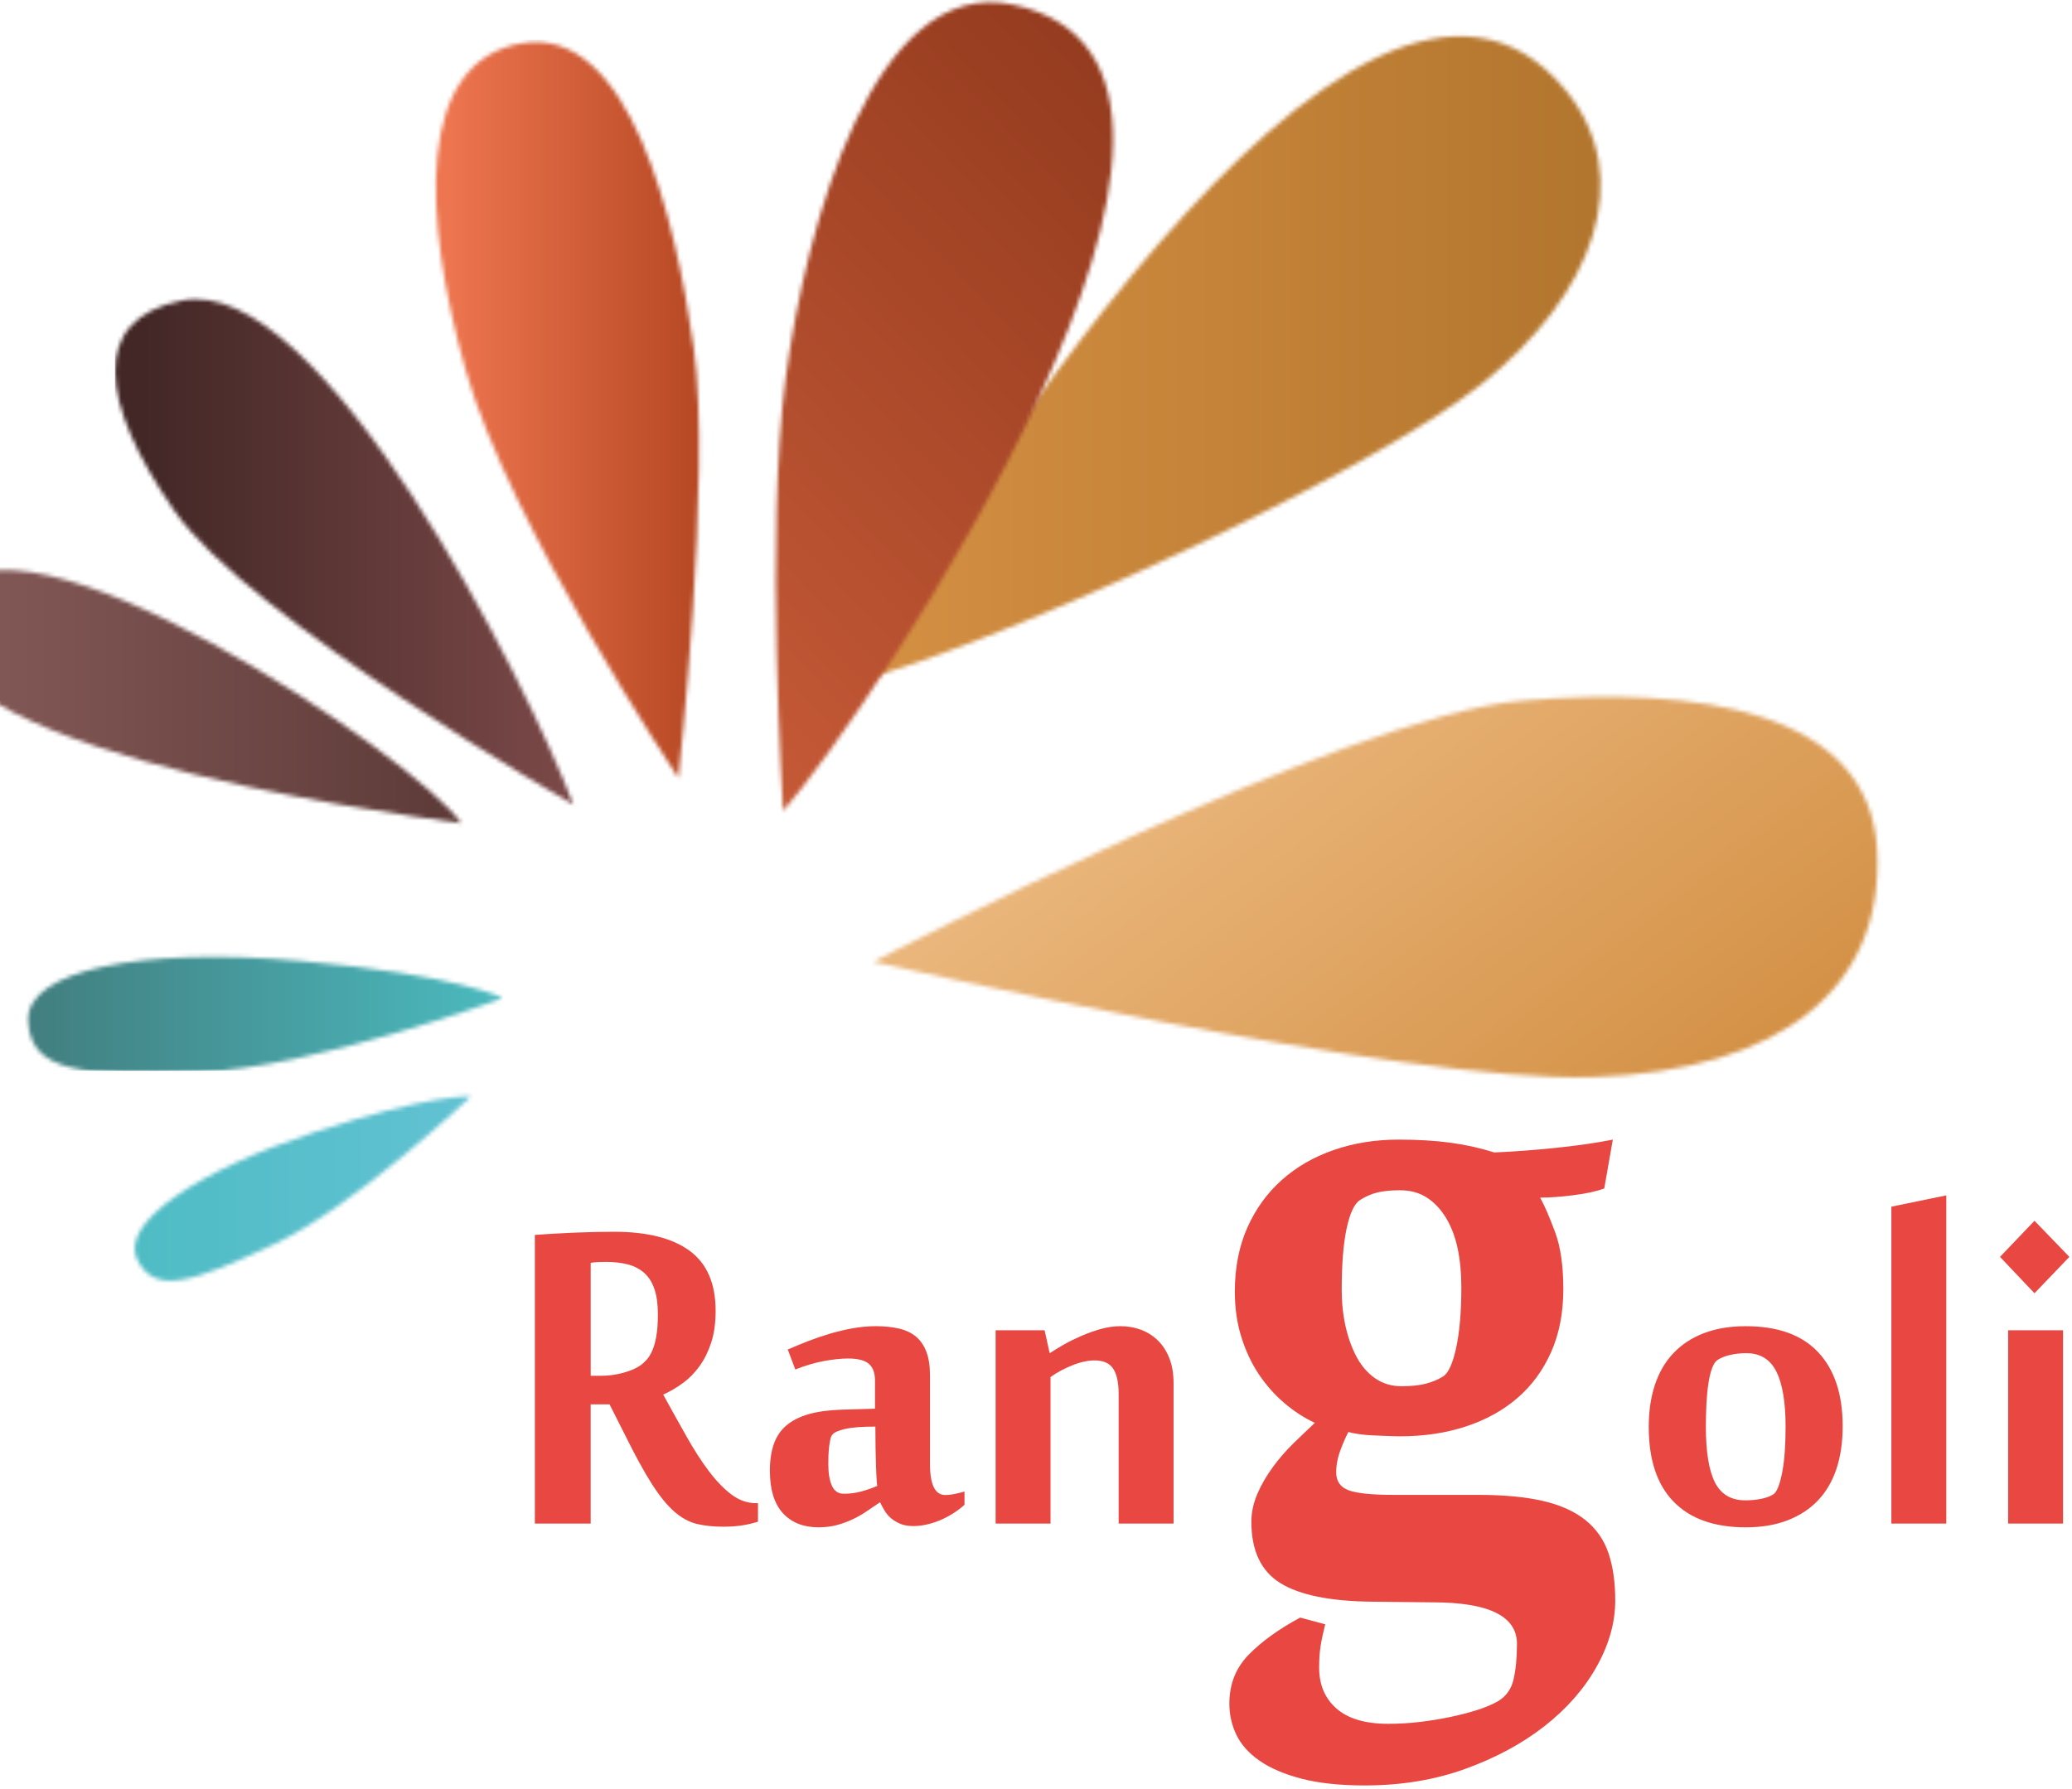
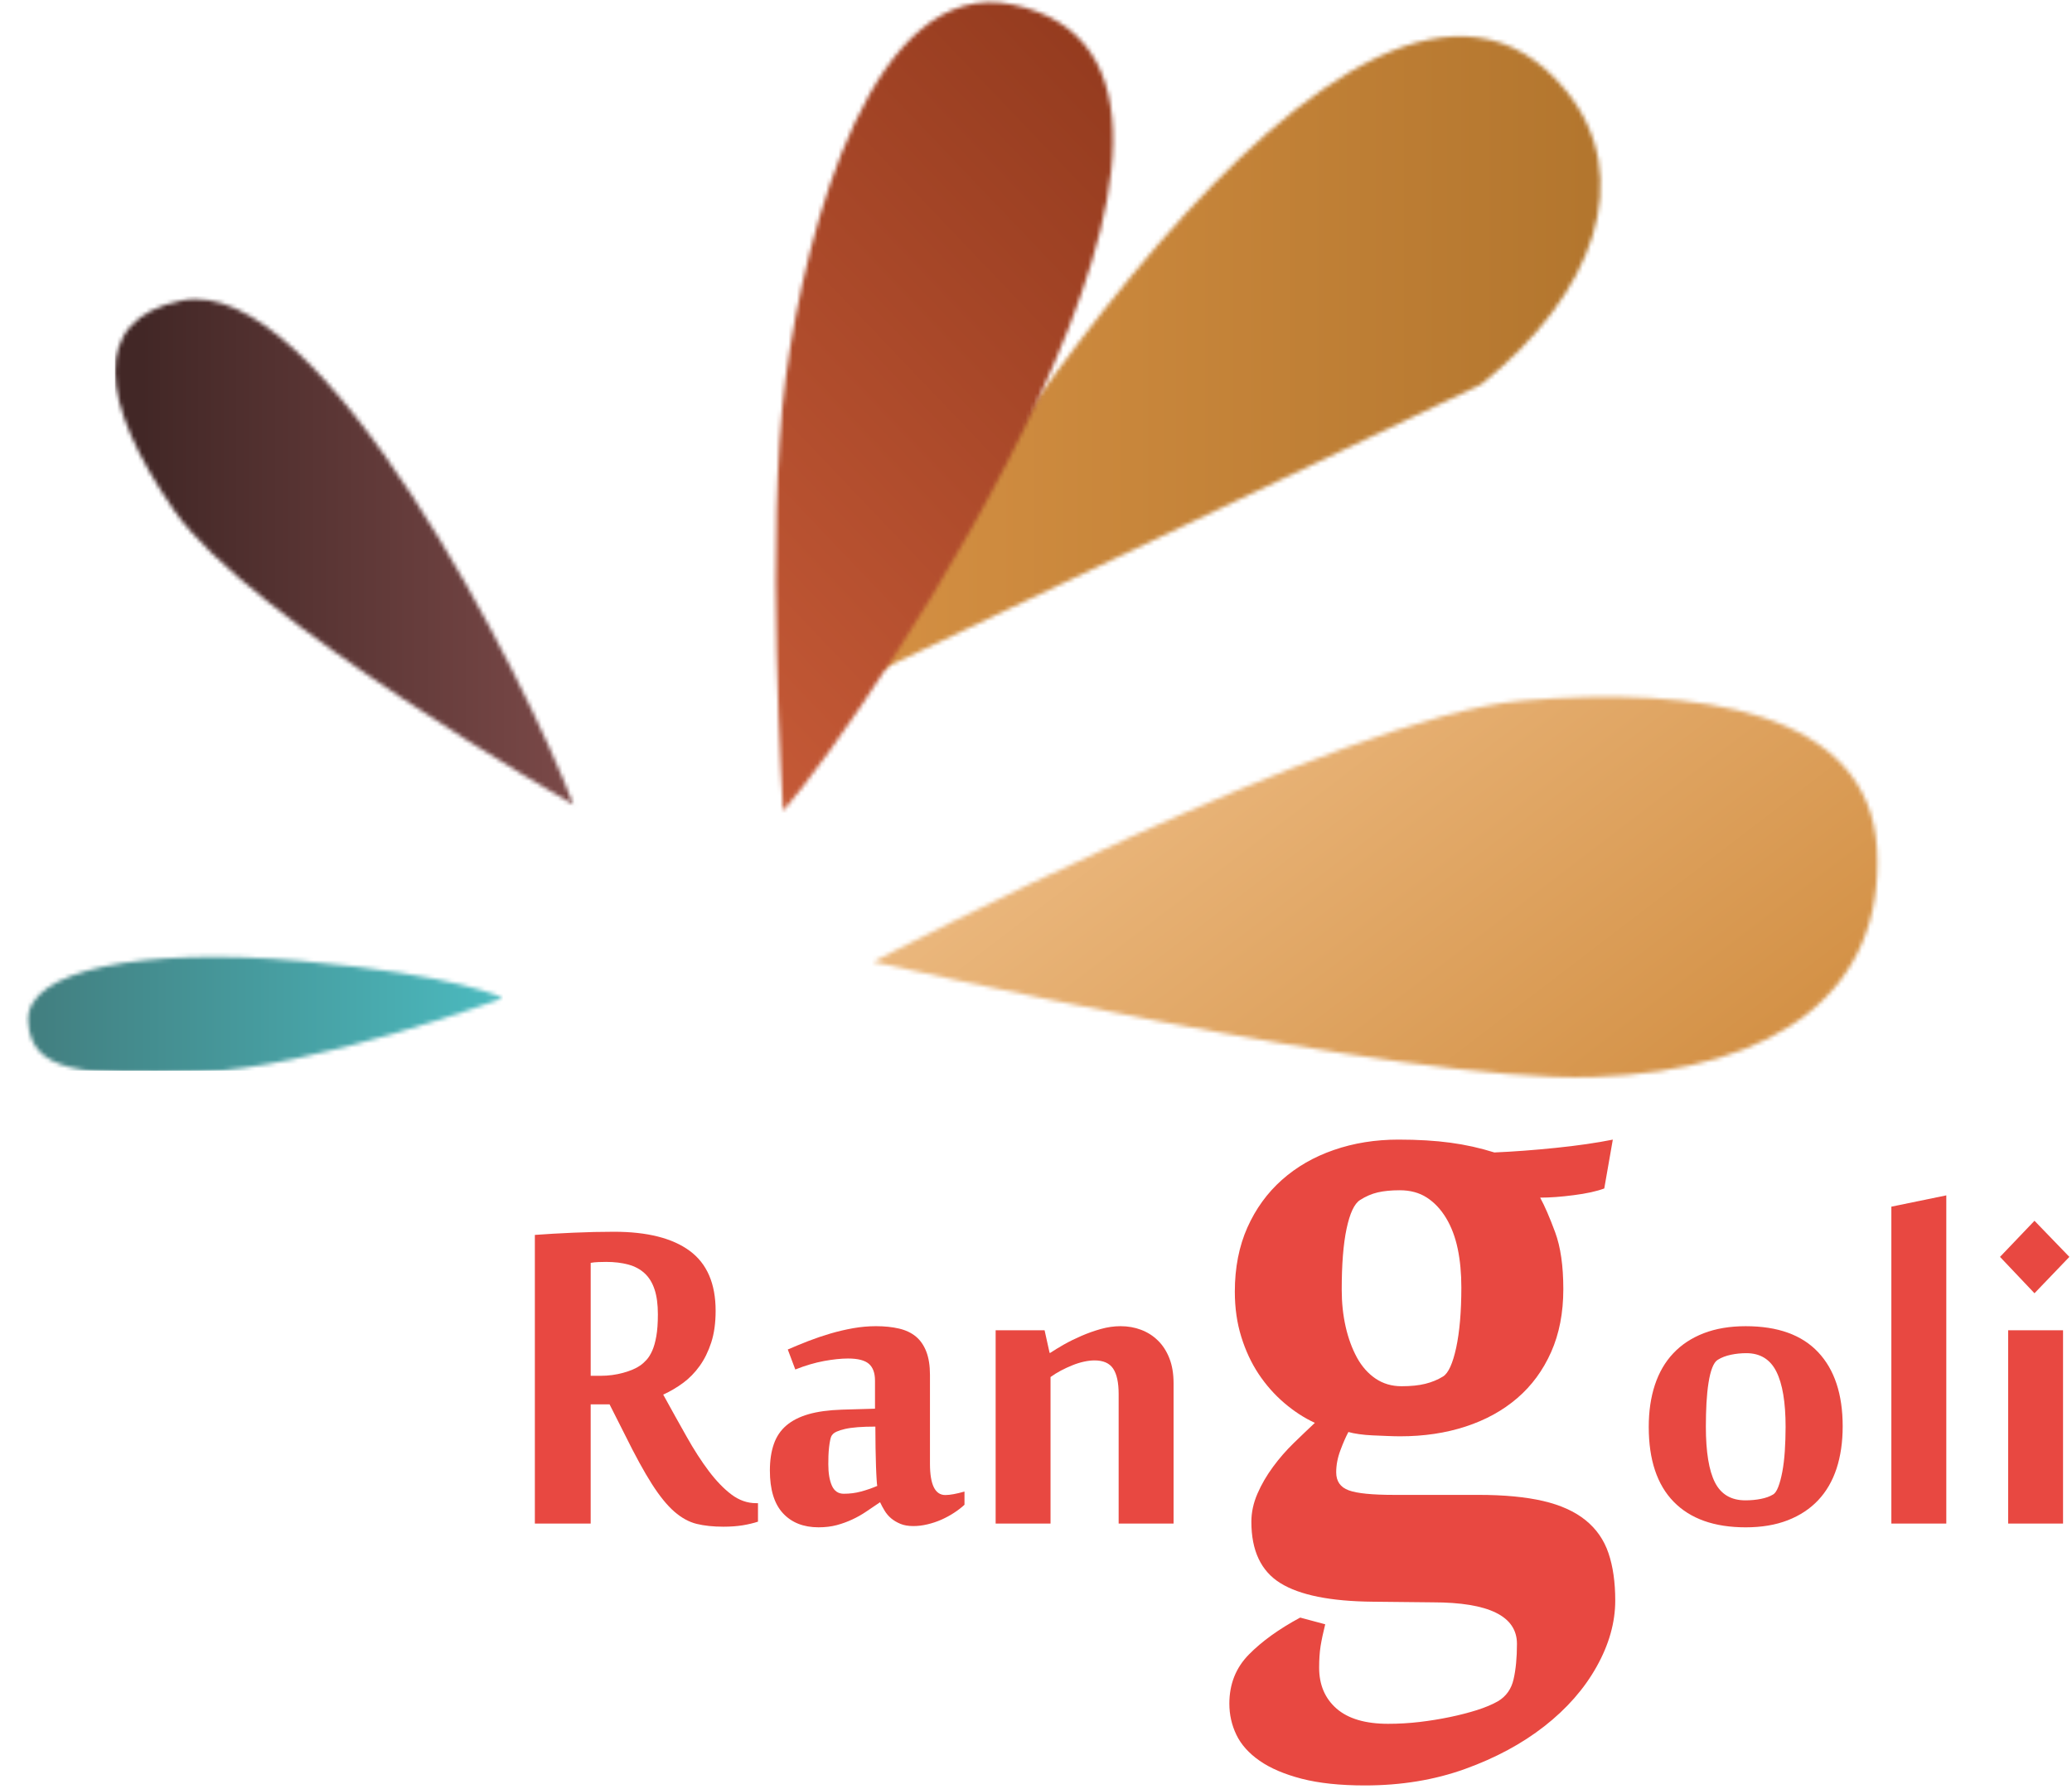
<svg xmlns="http://www.w3.org/2000/svg" xmlns:xlink="http://www.w3.org/1999/xlink" width="498px" height="430px" viewBox="0 0 498 430" version="1.1">
  <title>logo</title>
  <desc>Created with Sketch.</desc>
  <defs>
    <path d="M3.896,66.224 C3.896,66.224 116.812,7.156 159.584,3.464 C202.348,-0.228 243.28,5.924 245.132,39.156 C246.968,72.392 222.352,92.392 176.812,93.928 C131.272,95.46 3.896,66.224 3.896,66.224" id="path-1" />
    <linearGradient x1="27.678%" y1="20.414%" x2="72.422%" y2="78.962%" id="linearGradient-3">
      <stop stop-color="#F5C895" offset="0%" />
      <stop stop-color="#CE8839" offset="100%" />
    </linearGradient>
-     <path d="M1.908,156.996 C18.664,126.996 122.116,-46.184 172.368,14.844 C189.596,35.764 179.14,64.072 152.056,85.608 C124.976,107.152 38.52,147.144 1.908,156.996" id="path-4" />
+     <path d="M1.908,156.996 C18.664,126.996 122.116,-46.184 172.368,14.844 C189.596,35.764 179.14,64.072 152.056,85.608 " id="path-4" />
    <linearGradient x1="-0.181%" y1="49.772%" x2="95.093%" y2="49.772%" id="linearGradient-6">
      <stop stop-color="#D59043" offset="0%" />
      <stop stop-color="#B3762E" offset="100%" />
    </linearGradient>
    <path d="M2.216,197.92 C2.216,197.92 -2.1,130.844 2.828,93.92 C7.744,56.996 24,-2.82 57.284,4.076 C128.412,18.812 22.272,175.356 2.216,197.92" id="path-7" />
    <linearGradient x1="24.466%" y1="74.242%" x2="67.544%" y2="33.132%" id="linearGradient-9">
      <stop stop-color="#C65A37" offset="0%" />
      <stop stop-color="#91391D" offset="100%" />
    </linearGradient>
-     <path d="M60.212,177.464 C60.212,177.464 19.596,116.54 9.136,79.62 C-1.328,42.696 -3.172,5.156 22.664,0.848 C48.516,-3.46 59.592,43.312 63.908,74.08 C68.204,104.852 60.212,177.464 60.212,177.464" id="path-10" />
    <linearGradient x1="7.19%" y1="49.795%" x2="95.82%" y2="49.795%" id="linearGradient-12">
      <stop stop-color="#ED754F" offset="0%" />
      <stop stop-color="#B34621" offset="100%" />
    </linearGradient>
    <path d="M110.212,122.236 C110.212,122.236 32.064,77.316 14.216,51.468 C-3.636,25.624 -6.372,5.548 16.056,1.008 C49.488,-5.764 98.992,92.656 110.212,122.236" id="path-13" />
    <linearGradient x1="5.399%" y1="50.257%" x2="99.878%" y2="50.257%" id="linearGradient-15">
      <stop stop-color="#422726" offset="0%" />
      <stop stop-color="#7E4B4A" offset="100%" />
    </linearGradient>
-     <path d="M128.82,63.16 C112.668,60.916 -16,44.036 5.14,8.7 C21.268,-18.264 118.296,47.64 128.82,63.16" id="path-16" />
    <linearGradient x1="13.019%" y1="49.861%" x2="99.903%" y2="49.861%" id="linearGradient-18">
      <stop stop-color="#815755" offset="0%" />
      <stop stop-color="#573633" offset="100%" />
    </linearGradient>
    <path d="M114.836,13.624 C114.836,13.624 68.988,30.544 41.3,31.472 C13.604,32.392 1.296,31.468 0.684,19.16 C0.064,6.852 28.072,1.316 66.22,4.7 C104.372,8.084 114.836,13.624 114.836,13.624" id="path-19" />
    <linearGradient x1="0.481%" y1="50.448%" x2="99.831%" y2="50.448%" id="linearGradient-21">
      <stop stop-color="#427E7F" offset="0%" />
      <stop stop-color="#4BBABF" offset="100%" />
    </linearGradient>
-     <path d="M83.816,1.668 C83.816,1.668 56.132,27.96 36.548,37.168 C16.96,46.372 7.84,49.508 3.604,40.864 C-0.636,32.224 17.752,19.608 46.172,10.264 C74.592,0.92 83.816,1.668 83.816,1.668" id="path-22" />
    <linearGradient x1="4.771%" y1="49.979%" x2="100.442%" y2="49.979%" id="linearGradient-24">
      <stop stop-color="#4FBCC4" offset="0%" />
      <stop stop-color="#62C2D3" offset="100%" />
    </linearGradient>
  </defs>
  <g id="Page-1" stroke="none" stroke-width="1" fill="none" fill-rule="evenodd">
    <g id="logo" transform="translate(-2, -3)">
      <g id="Clipped" transform="translate(208, 168)">
        <mask id="mask-2" fill="white">
          <use xlink:href="#path-1" />
        </mask>
        <g id="SVGID_1_" />
        <polygon id="Shape" fill="url(#linearGradient-3)" fill-rule="nonzero" mask="url(#mask-2)" points="-42.436 35.672 95.108 213.152 293.304 59.552 155.756 -117.924" />
      </g>
      <g id="Clipped" transform="translate(204, 56)">
        <mask id="mask-5" fill="white">
          <use xlink:href="#path-4" />
        </mask>
        <g id="SVGID_4_" />
        <rect id="Rectangle-path" fill="url(#linearGradient-6)" fill-rule="nonzero" mask="url(#mask-5)" x="1.904" y="-46.184" width="187.684" height="203.18" />
      </g>
      <g id="Clipped" transform="translate(188, 0)">
        <mask id="mask-8" fill="white">
          <use xlink:href="#path-7" />
        </mask>
        <g id="SVGID_7_" />
        <polygon id="Shape" fill="url(#linearGradient-9)" fill-rule="nonzero" mask="url(#mask-8)" points="60.124 263.104 228.668 102.216 66.184 -68 -102.364 92.884" />
      </g>
      <g id="Clipped" transform="translate(108, 16)">
        <mask id="mask-11" fill="white">
          <use xlink:href="#path-10" />
        </mask>
        <g id="SVGID_10_" />
        <rect id="Rectangle-path" fill="url(#linearGradient-12)" fill-rule="nonzero" mask="url(#mask-11)" x="-3.172" y="-3.46" width="71.376" height="180.924" />
      </g>
      <g id="Clipped" transform="translate(36, 80)">
        <mask id="mask-14" fill="white">
          <use xlink:href="#path-13" />
        </mask>
        <g id="SVGID_13_" />
        <rect id="Rectangle-path" fill="url(#linearGradient-15)" fill-rule="nonzero" mask="url(#mask-14)" x="-6.376" y="-5.764" width="116.584" height="128" />
      </g>
      <g id="Clipped" transform="translate(0, 156)">
        <mask id="mask-17" fill="white">
          <use xlink:href="#path-16" />
        </mask>
        <g id="SVGID_16_" />
-         <rect id="Rectangle-path" fill="url(#linearGradient-18)" fill-rule="nonzero" mask="url(#mask-17)" x="-16" y="-18.264" width="144.82" height="81.424" />
      </g>
      <g id="Clipped" transform="translate(8, 228)">
        <mask id="mask-20" fill="white">
          <use xlink:href="#path-19" />
        </mask>
        <g id="SVGID_19_" />
        <rect id="Rectangle-path" fill="url(#linearGradient-21)" fill-rule="nonzero" mask="url(#mask-20)" x="0.064" y="1.316" width="114.772" height="31.08" />
      </g>
      <g id="Clipped" transform="translate(32, 264)">
        <mask id="mask-23" fill="white">
          <use xlink:href="#path-22" />
        </mask>
        <g id="SVGID_22_" />
        <rect id="Rectangle-path" fill="url(#linearGradient-24)" fill-rule="nonzero" mask="url(#mask-23)" x="-0.636" y="0.92" width="84.452" height="48.584" />
      </g>
      <g id="Group" transform="translate(128, 296)" fill-rule="nonzero" fill="#E84841">
        <path d="M20.504,44.6 L15.968,44.6 L15.968,73.26 L2.552,73.26 L2.552,3.872 C5.264,3.668 8.332,3.492 11.756,3.34 C15.172,3.188 18.44,3.112 21.564,3.112 C29.556,3.112 35.632,4.648 39.78,7.712 C43.928,10.776 46,15.584 46,22.12 C46,25.036 45.644,27.576 44.944,29.736 C44.236,31.9 43.304,33.792 42.148,35.396 C40.996,37 39.664,38.36 38.152,39.472 C36.648,40.576 35.064,41.504 33.4,42.26 C35.364,45.832 37.232,49.2 39.028,52.368 C40.804,55.54 42.592,58.296 44.376,60.664 C46.16,63.024 47.972,64.9 49.804,66.28 C51.644,67.664 53.62,68.36 55.728,68.36 L56.18,68.36 L56.18,72.804 C55.12,73.156 53.9,73.444 52.52,73.68 C51.132,73.9 49.592,74.016 47.876,74.016 C45.424,74.016 43.272,73.788 41.428,73.336 C39.6,72.884 37.812,71.904 36.076,70.396 C34.34,68.884 32.544,66.672 30.684,63.76 C28.82,60.844 26.656,56.892 24.2,51.916 L20.504,44.6 Z M18.396,37.74 C20.252,37.74 22.048,37.496 23.788,37.02 C25.52,36.544 26.892,35.952 27.892,35.252 C28.396,34.9 28.9,34.448 29.408,33.892 C29.908,33.336 30.36,32.608 30.764,31.704 C31.168,30.8 31.496,29.64 31.744,28.232 C31.996,26.824 32.12,25.068 32.12,22.956 C32.12,20.592 31.86,18.604 31.328,17 C30.8,15.392 30.008,14.088 28.948,13.112 C27.892,12.132 26.592,11.428 25.032,11.004 C23.472,10.58 21.684,10.36 19.672,10.36 C19.124,10.36 18.508,10.376 17.832,10.4 C17.152,10.424 16.536,10.484 15.972,10.588 L15.972,37.744 L18.396,37.744 L18.396,37.74 Z" id="Shape" />
        <path d="M101.208,66.404 C102.316,66.404 103.86,66.124 105.812,65.568 L105.812,68.74 C105.112,69.396 104.28,70.036 103.328,70.66 C102.376,71.288 101.352,71.84 100.272,72.324 C99.188,72.8 98.068,73.176 96.912,73.448 C95.752,73.728 94.624,73.864 93.516,73.864 C92.312,73.864 91.272,73.688 90.424,73.336 C89.576,72.984 88.832,72.544 88.196,72.016 C87.568,71.488 87.044,70.872 86.616,70.168 C86.188,69.46 85.824,68.784 85.524,68.132 C84.416,68.884 83.316,69.624 82.24,70.352 C81.16,71.088 80.032,71.728 78.848,72.276 C77.664,72.832 76.424,73.28 75.112,73.636 C73.804,73.984 72.344,74.164 70.736,74.164 C67.12,74.164 64.264,73.036 62.172,70.772 C60.08,68.504 59.04,65.092 59.04,60.516 C59.04,58.096 59.352,55.988 59.98,54.176 C60.6,52.368 61.608,50.872 62.992,49.688 C64.368,48.508 66.152,47.604 68.328,46.972 C70.512,46.344 73.18,45.984 76.332,45.88 L84.304,45.648 L84.304,38.896 C84.304,37.076 83.82,35.732 82.844,34.872 C81.86,34.012 80.184,33.584 77.82,33.584 C76.16,33.584 74.24,33.788 72.056,34.184 C69.868,34.592 67.564,35.264 65.148,36.224 L63.34,31.416 C64.948,30.72 66.616,30.032 68.348,29.356 C70.096,28.684 71.852,28.092 73.632,27.568 C75.416,27.048 77.228,26.624 79.064,26.296 C80.904,25.976 82.724,25.812 84.532,25.812 C86.608,25.812 88.452,26.008 90.072,26.384 C91.684,26.76 93.04,27.4 94.132,28.304 C95.22,29.208 96.048,30.416 96.632,31.92 C97.216,33.432 97.516,35.292 97.516,37.504 L97.516,58.924 C97.524,63.912 98.744,66.404 101.208,66.404 Z M84.844,64.212 C84.796,64.012 84.744,63.496 84.696,62.66 C84.636,61.832 84.596,60.776 84.544,59.504 C84.496,58.22 84.46,56.756 84.436,55.12 C84.412,53.488 84.392,51.764 84.392,49.952 C81.164,49.952 78.736,50.144 77.104,50.52 C75.464,50.9 74.44,51.36 74.048,51.92 C73.844,52.124 73.684,52.5 73.564,53.052 C73.444,53.604 73.34,54.22 73.268,54.896 C73.188,55.576 73.144,56.284 73.112,57.008 C73.088,57.74 73.084,58.408 73.084,59.008 C73.084,61.116 73.36,62.824 73.936,64.136 C74.512,65.44 75.464,66.096 76.8,66.096 C78.236,66.096 79.62,65.924 80.932,65.564 C82.244,65.22 83.552,64.76 84.844,64.212 Z" id="Shape" />
      </g>
      <path d="M270.864,369.26 L270.864,338.112 C270.864,335.348 270.412,333.308 269.536,332.004 C268.66,330.7 267.168,330.04 265.06,330.04 C264.304,330.04 263.452,330.14 262.528,330.34 C261.6,330.544 260.676,330.832 259.74,331.212 C258.804,331.588 257.888,332.012 256.984,332.488 C256.084,332.968 255.248,333.488 254.492,334.036 L254.492,369.264 L241.3,369.264 L241.3,322.796 L253.064,322.796 L254.268,328.228 L254.424,328.228 C255.324,327.628 256.424,326.96 257.696,326.228 C258.984,325.5 260.384,324.812 261.892,324.156 C263.408,323.5 264.956,322.944 266.564,322.492 C268.172,322.04 269.76,321.812 271.316,321.812 C273.072,321.812 274.732,322.104 276.252,322.68 C277.792,323.264 279.144,324.116 280.292,325.252 C281.456,326.376 282.376,327.8 283.048,329.508 C283.728,331.22 284.064,333.228 284.064,335.54 L284.064,369.26 L270.864,369.26 Z" id="Shape" fill="#E84841" fill-rule="nonzero" />
      <path d="M330.052,432.216 C324.076,432.216 319.012,431.676 314.864,430.608 C310.708,429.528 307.324,428.084 304.74,426.28 C302.14,424.468 300.288,422.388 299.16,420.04 C298.032,417.692 297.472,415.192 297.472,412.556 C297.472,407.856 299.036,403.92 302.168,400.74 C305.292,397.564 309.412,394.6 314.496,391.864 L320.512,393.476 C320.028,395.432 319.652,397.168 319.404,398.688 C319.168,400.2 319.052,401.936 319.052,403.896 C319.052,408.004 320.436,411.284 323.224,413.732 C326.012,416.168 330.152,417.4 335.624,417.4 C338.172,417.4 340.696,417.252 343.188,416.96 C345.68,416.664 348.104,416.272 350.444,415.784 C352.804,415.296 354.976,414.732 356.992,414.1 C358.992,413.46 360.672,412.752 362.04,411.972 C364.008,410.796 365.252,409.032 365.784,406.688 C366.324,404.34 366.596,401.504 366.596,398.176 C366.596,391.524 359.844,388.2 346.344,388.2 L331.96,388.048 C321.788,387.956 314.376,386.464 309.732,383.576 C305.076,380.688 302.764,375.776 302.764,368.828 C302.764,366.576 303.248,364.328 304.224,362.076 C305.2,359.824 306.46,357.672 307.976,355.616 C309.484,353.564 311.148,351.656 312.96,349.896 C314.764,348.14 316.46,346.52 318.024,345.052 C315.476,343.88 313.032,342.288 310.68,340.284 C308.328,338.28 306.28,335.956 304.516,333.316 C302.764,330.676 301.368,327.692 300.336,324.36 C299.304,321.04 298.788,317.416 298.788,313.508 C298.788,307.736 299.804,302.592 301.804,298.092 C303.812,293.596 306.576,289.78 310.1,286.648 C313.608,283.52 317.772,281.116 322.568,279.46 C327.356,277.796 332.544,276.96 338.124,276.96 C342.82,276.96 346.984,277.212 350.6,277.704 C354.216,278.188 357.74,278.968 361.164,280.048 C365.764,279.852 370.672,279.484 375.908,278.948 C381.144,278.412 385.72,277.748 389.636,276.964 L387.58,288.708 C385.72,289.396 383.276,289.932 380.244,290.316 C377.204,290.716 374.524,290.908 372.172,290.908 C373.244,292.86 374.444,295.628 375.764,299.196 C377.092,302.768 377.74,307.34 377.74,312.916 C377.74,318.592 376.764,323.636 374.812,328.032 C372.852,332.44 370.14,336.128 366.664,339.112 C363.196,342.096 359.064,344.368 354.264,345.936 C349.476,347.504 344.24,348.284 338.568,348.284 C337.676,348.284 336.652,348.26 335.484,348.212 C334.304,348.164 333.132,348.116 331.96,348.064 C330.78,348.016 329.688,347.916 328.656,347.768 C327.632,347.624 326.772,347.452 326.084,347.252 C325.504,348.336 324.856,349.776 324.184,351.588 C323.496,353.396 323.152,355.18 323.152,356.948 C323.152,359.096 324.152,360.536 326.168,361.272 C328.16,362.008 331.808,362.368 337.088,362.368 L357.344,362.368 C363.508,362.368 368.688,362.86 372.892,363.836 C377.104,364.816 380.5,366.36 383.096,368.46 C385.692,370.56 387.524,373.204 388.596,376.38 C389.676,379.56 390.22,383.352 390.22,387.756 C390.22,393.036 388.728,398.344 385.736,403.676 C382.76,409.004 378.564,413.776 373.188,417.984 C367.812,422.188 361.452,425.612 354.116,428.256 C346.788,430.9 338.756,432.216 330.052,432.216 Z M338.856,336.248 C341.108,336.248 343.012,336.052 344.568,335.664 C346.148,335.272 347.56,334.688 348.832,333.904 C350.104,333.12 351.152,330.82 351.988,327.004 C352.808,323.188 353.232,318.348 353.232,312.476 C353.232,309.148 352.952,306.068 352.364,303.232 C351.772,300.392 350.832,297.92 349.568,295.816 C348.296,293.716 346.756,292.072 344.944,290.9 C343.132,289.72 340.96,289.136 338.42,289.136 C336.364,289.136 334.6,289.312 333.132,289.652 C331.672,289.996 330.24,290.608 328.88,291.488 C327.504,292.364 326.436,294.668 325.644,298.388 C324.856,302.104 324.48,306.996 324.48,313.06 C324.48,316.192 324.792,319.148 325.424,321.94 C326.056,324.732 326.972,327.2 328.136,329.352 C329.316,331.504 330.816,333.192 332.62,334.416 C334.428,335.636 336.504,336.248 338.856,336.248 Z" id="Shape" fill="#E84841" fill-rule="nonzero" />
      <path d="M421.576,370.168 C414.044,370.168 408.264,368.12 404.264,364.02 C400.272,359.928 398.272,353.928 398.272,346.036 C398.272,342.308 398.756,338.952 399.74,335.956 C400.724,332.968 402.192,330.428 404.16,328.34 C406.12,326.256 408.56,324.644 411.464,323.516 C414.384,322.388 417.752,321.816 421.572,321.816 C429.276,321.816 435.08,323.9 439,328.08 C442.92,332.252 444.884,338.184 444.884,345.88 C444.884,349.648 444.392,353.032 443.416,356.024 C442.432,359.016 440.964,361.556 439,363.64 C437.036,365.724 434.592,367.336 431.68,368.468 C428.772,369.6 425.396,370.168 421.576,370.168 Z M412,345.952 C412,352.04 412.736,356.52 414.188,359.38 C415.648,362.244 418.08,363.68 421.5,363.68 C422.82,363.68 424.048,363.564 425.204,363.336 C426.36,363.112 427.312,362.772 428.072,362.32 C428.58,362.068 429.016,361.452 429.392,360.468 C429.776,359.492 430.096,358.272 430.376,356.812 C430.648,355.36 430.852,353.7 430.976,351.836 C431.092,349.972 431.164,348.04 431.164,346.032 C431.164,340.096 430.42,335.656 428.936,332.712 C427.46,329.776 425.052,328.3 421.724,328.3 C420.472,328.3 419.24,328.424 418.036,328.676 C416.824,328.928 415.764,329.332 414.872,329.888 C414.356,330.188 413.928,330.812 413.544,331.772 C413.168,332.728 412.872,333.94 412.644,335.392 C412.408,336.848 412.252,338.484 412.144,340.3 C412.052,342.108 412,343.996 412,345.952 Z" id="Shape" fill="#E84841" fill-rule="nonzero" />
      <polygon id="Shape" fill="#E84841" fill-rule="nonzero" points="469.788 369.26 456.584 369.26 456.584 293.08 469.788 290.364" />
      <path d="M490.984,296.472 L499.368,305.152 L490.984,313.896 L482.696,305.152 L490.984,296.472 Z M497.848,369.26 L484.652,369.26 L484.652,322.796 L497.848,322.796 L497.848,369.26 Z" id="Shape" fill="#E84841" fill-rule="nonzero" />
    </g>
  </g>
</svg>